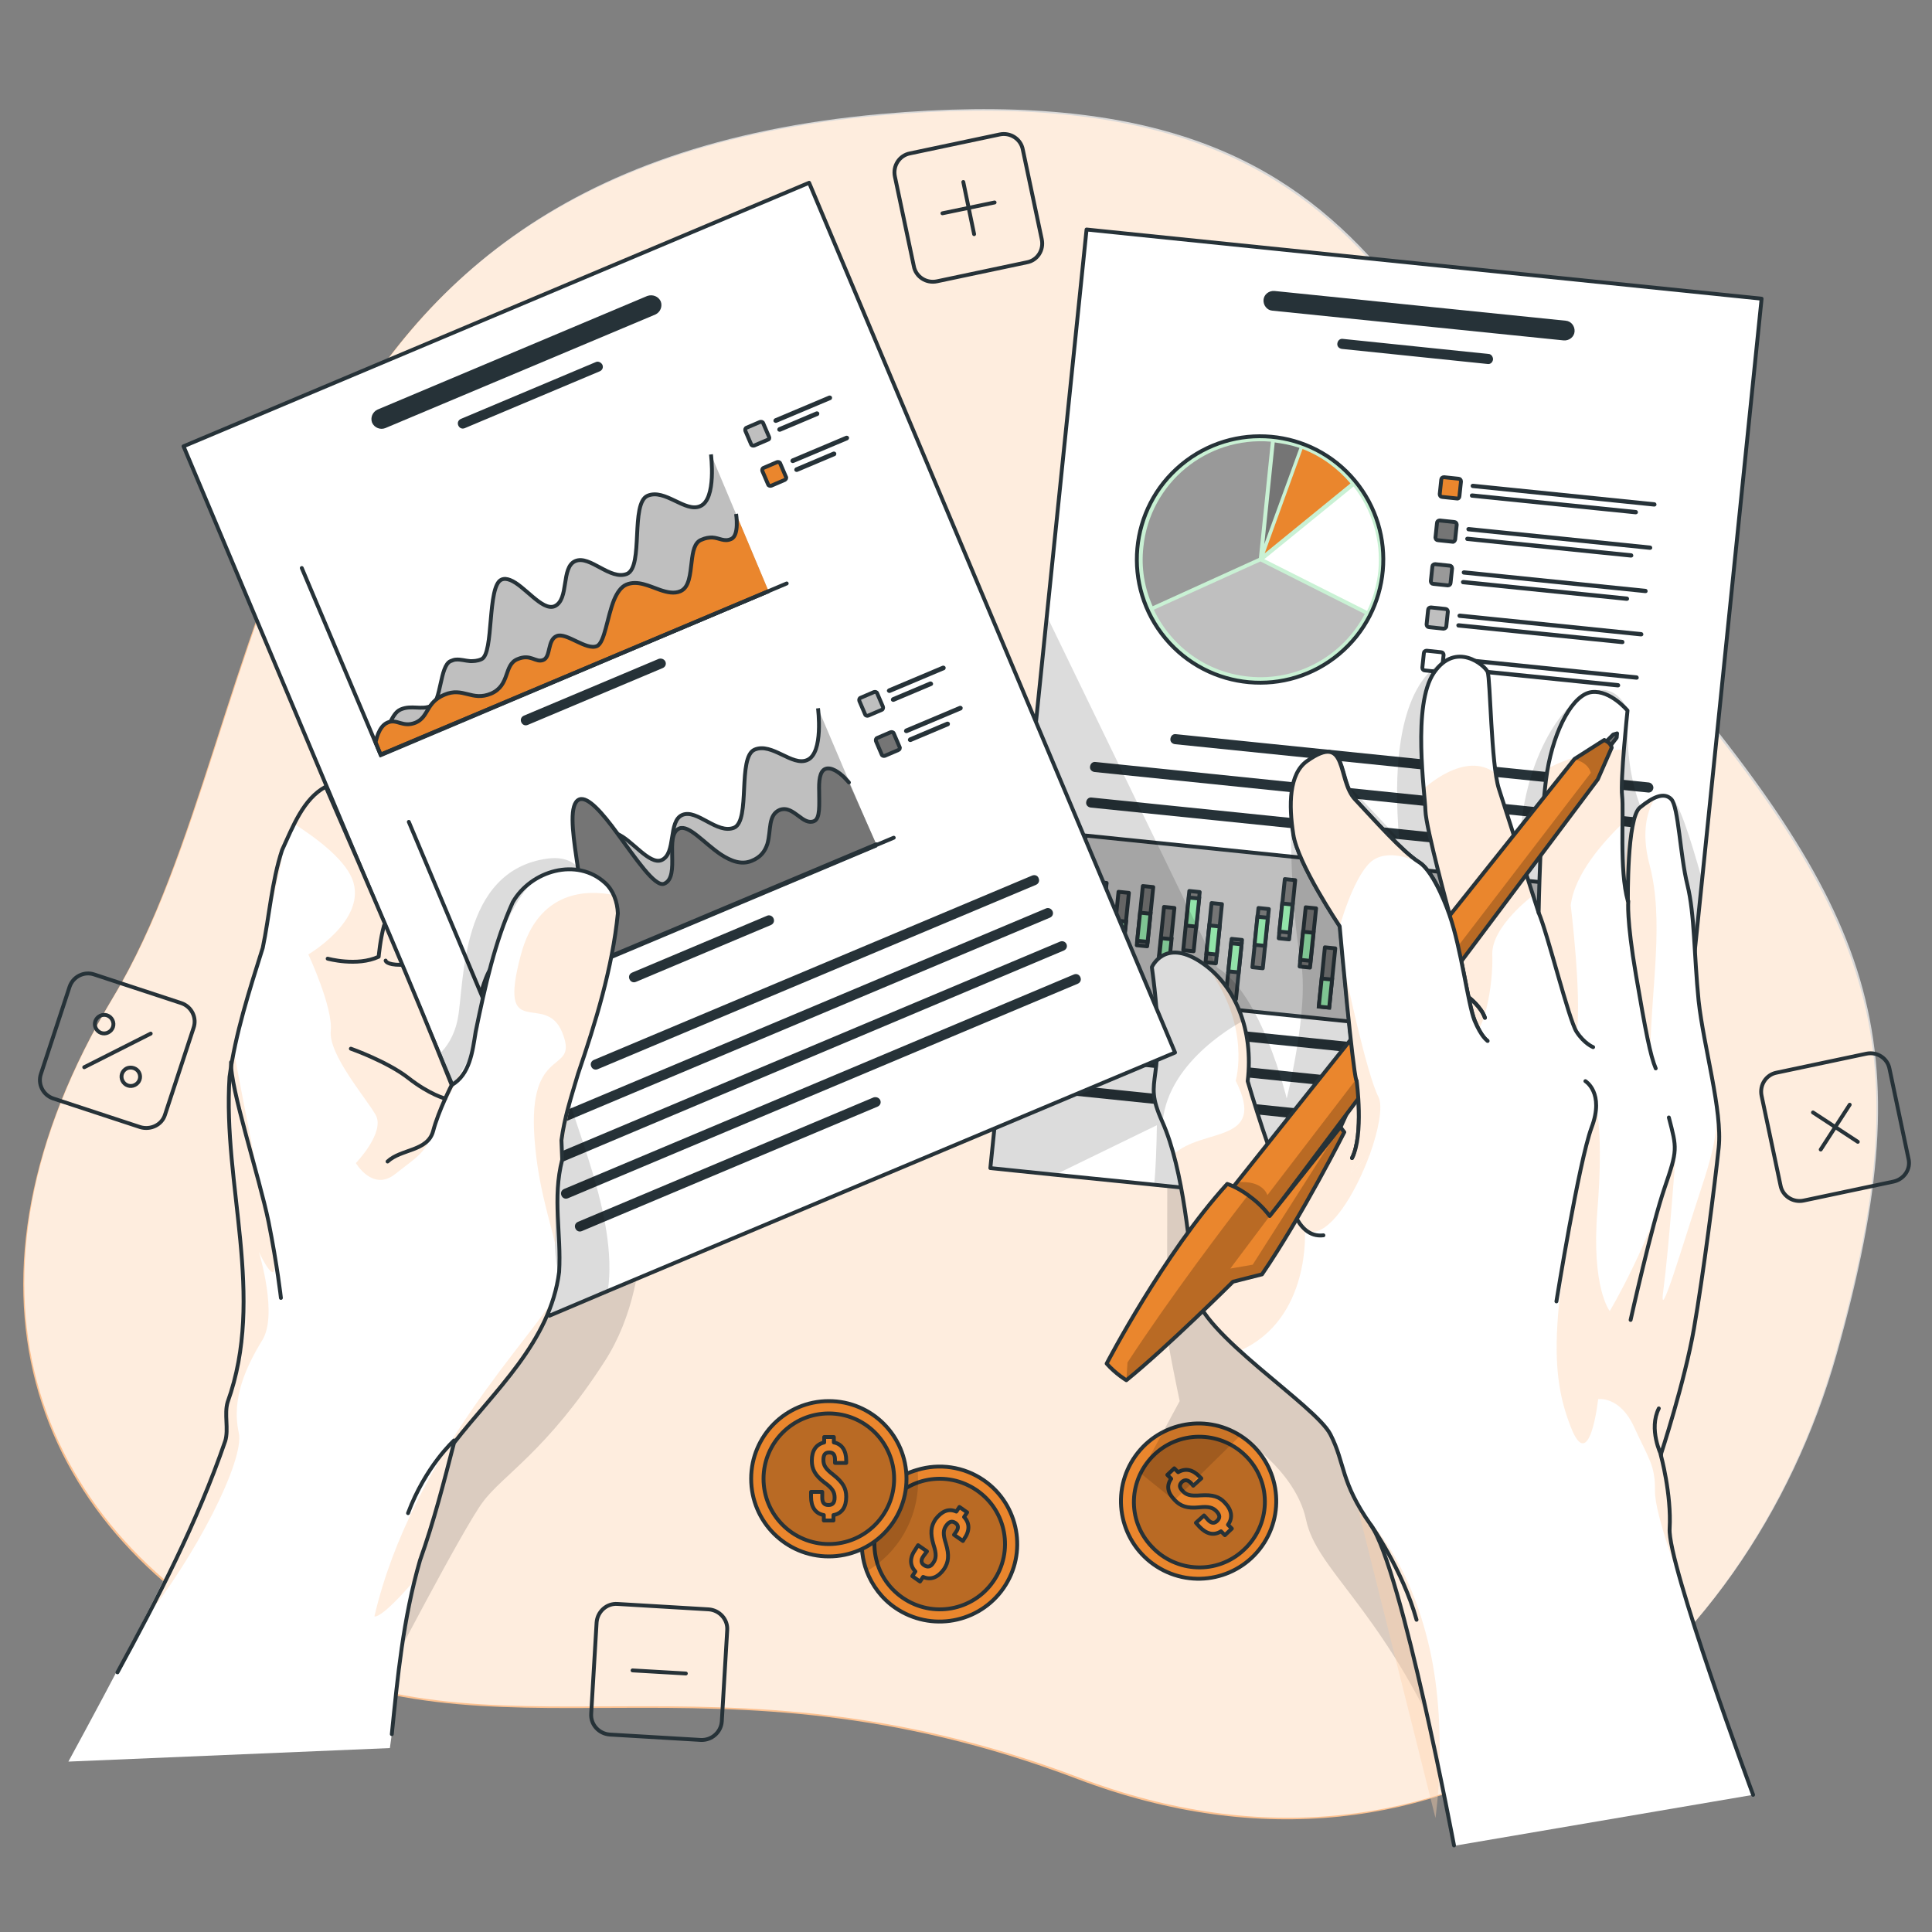
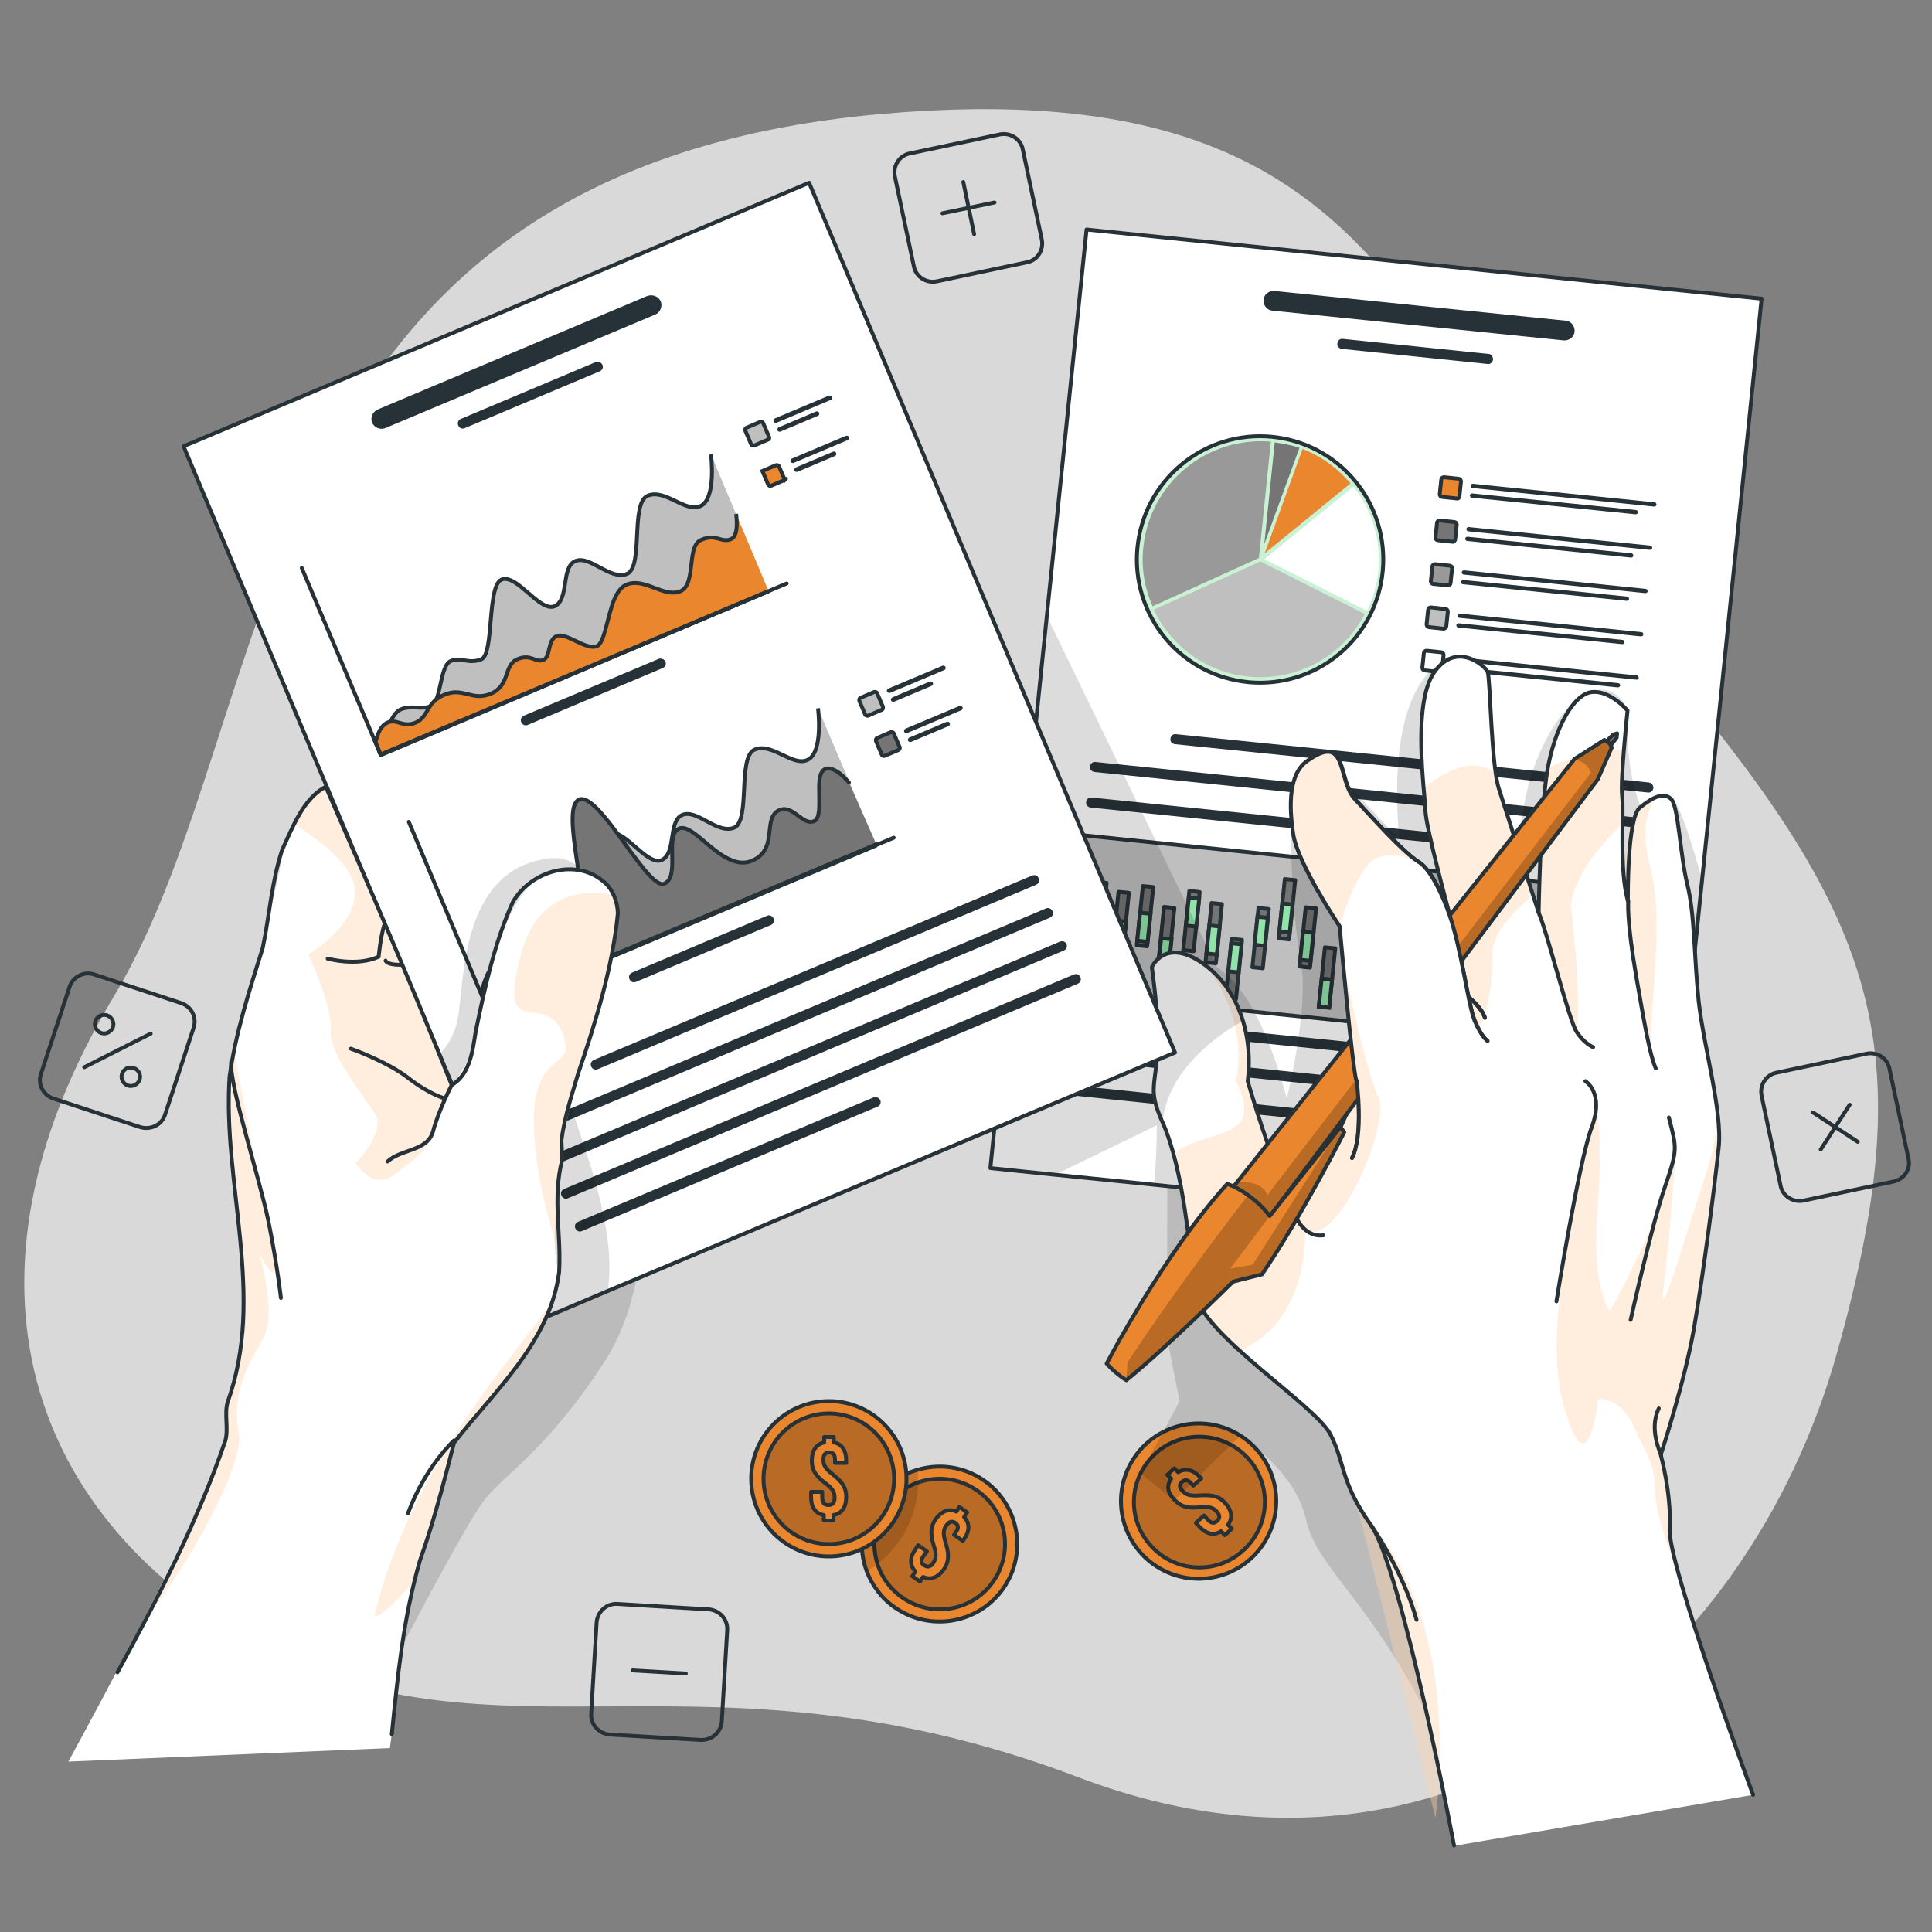
<svg xmlns="http://www.w3.org/2000/svg" xmlns:xlink="http://www.w3.org/1999/xlink" version="1.1" x="0px" y="0px" viewBox="0 0 500 500" style="enable-background:new 0 0 500 500;" xml:space="preserve">
  <rect x="0" y="0" width="500" height="500" fill="#808080" stroke="none" />
  <style type="text/css">
	.st0{fill:#FCC190;}
	.st1{opacity:0.7;fill:#FFFFFF;}
	.st2{fill:none;stroke:#263238;stroke-linecap:round;stroke-linejoin:round;stroke-miterlimit:10;}
	.st3{opacity:0.3;clip-path:url(#XMLID_3_);fill-opacity:0.7;}
	.st4{clip-path:url(#XMLID_3_);fill:none;stroke:#263238;stroke-linecap:round;stroke-linejoin:round;stroke-miterlimit:10;}
	.st5{clip-path:url(#XMLID_3_);}
	.st6{fill:#EA862D;stroke:#263238;stroke-linecap:round;stroke-linejoin:round;stroke-miterlimit:10;}
	.st7{opacity:0.2;clip-path:url(#XMLID_3_);fill-opacity:0.7;}
	.st8{opacity:0.3;fill-opacity:0.7;}
	.st9{opacity:0.2;fill-opacity:0.7;}
	.st10{clip-path:url(#XMLID_4_);fill:#263238;}
	.st11{clip-path:url(#XMLID_4_);}
	.st12{fill:#263238;}
	.st13{clip-path:url(#XMLID_4_);fill:#BFBFBF;stroke:#263238;stroke-miterlimit:10;}
	.st14{opacity:0.5;clip-path:url(#XMLID_5_);fill:#FFFFFF;}
	.st15{fill:#FFFFFF;}
	.st16{fill:#EA862D;}
	.st17{fill:#757575;}
	.st18{fill:#999999;}
	.st19{fill:#BFBFBF;}
	.st20{fill:#EA862D;stroke:#263238;stroke-miterlimit:10;}
	.st21{fill:#757575;stroke:#263238;stroke-linecap:round;stroke-linejoin:round;stroke-miterlimit:10;}
	.st22{fill:#999999;stroke:#263238;stroke-linecap:round;stroke-linejoin:round;stroke-miterlimit:10;}
	.st23{fill:#BFBFBF;stroke:#263238;stroke-miterlimit:10;}
	.st24{fill:#FFFFFF;stroke:#263238;stroke-linecap:round;stroke-linejoin:round;stroke-miterlimit:10;}
	.st25{fill:#92E3A9;stroke:#263238;stroke-miterlimit:10;}
	.st26{opacity:0.2;clip-path:url(#XMLID_4_);fill-opacity:0.7;}
	.st27{opacity:0.4;fill:#FFD3AE;}
	.st28{opacity:0.4;fill:#92E3A9;}
	.st29{opacity:0.3;clip-path:url(#XMLID_6_);fill-opacity:0.7;}
	.st30{opacity:0.3;clip-path:url(#XMLID_11_);fill-opacity:0.7;}
	.st31{clip-path:url(#XMLID_12_);fill:#263238;}
	.st32{clip-path:url(#XMLID_12_);}
	.st33{opacity:0.2;clip-path:url(#XMLID_12_);fill-opacity:0.7;}
</style>
  <g id="Background_Simple">
    <g>
-       <path class="st0" d="M227.6,29.9c135.3-12,135.5,64.3,196.4,135.4c60.9,71.1,74,103.3,51,185.3c-23,82-100.4,146.2-196.2,109.8    s-150.7-1.4-211.1-33.8C7.4,394.3-15,331.8,29.2,258.2S60.8,44.8,227.6,29.9z" />
      <path class="st1" d="M228,29.5c135.3-12,135.5,64.3,196.4,135.4c60.9,71.1,74,103.3,51,185.3c-23,82-100.4,146.2-196.2,109.8    s-150.7-1.4-211.1-33.8c-60.4-32.3-82.9-94.8-38.6-168.4S61.2,44.4,228,29.5z" />
    </g>
  </g>
  <g id="Doodles">
    <g>
      <g>
        <path class="st2" d="M265.7,67.9l-23.2,4.9c-2.8,0.6-5.5-1.2-6-3.9l-4.9-23.2c-0.6-2.8,1.2-5.5,3.9-6l23.2-4.9     c2.8-0.6,5.5,1.2,6,3.9l4.9,23.2C270.2,64.7,268.5,67.4,265.7,67.9z" />
        <line class="st2" x1="249.3" y1="47.1" x2="252.1" y2="60.6" />
        <line class="st2" x1="257.4" y1="52.4" x2="243.9" y2="55.2" />
      </g>
      <g>
        <path class="st2" d="M490,305.8l-23.2,4.9c-2.8,0.6-5.5-1.2-6-3.9l-4.9-23.2c-0.6-2.8,1.2-5.5,3.9-6l23.2-4.9     c2.8-0.6,5.5,1.2,6,3.9l4.9,23.2C494.6,302.5,492.8,305.2,490,305.8z" />
        <line class="st2" x1="478.7" y1="285.9" x2="471.2" y2="297.5" />
        <line class="st2" x1="480.8" y1="295.5" x2="469.2" y2="287.9" />
      </g>
      <g>
        <path class="st2" d="M181.4,450.3l-23.6-1.4c-2.8-0.2-5-2.6-4.8-5.4l1.4-23.6c0.2-2.8,2.6-5,5.4-4.8l23.6,1.4     c2.8,0.2,5,2.6,4.8,5.4l-1.4,23.6C186.6,448.3,184.2,450.4,181.4,450.3z" />
        <line class="st2" x1="177.5" y1="433.1" x2="163.7" y2="432.3" />
      </g>
      <g>
        <path class="st2" d="M36.3,291.7l-22.5-7.4c-2.7-0.9-4.1-3.8-3.2-6.4l7.4-22.5c0.9-2.7,3.8-4.1,6.4-3.2l22.5,7.4     c2.7,0.9,4.1,3.8,3.2,6.4l-7.4,22.5C41.9,291.1,39,292.5,36.3,291.7z" />
        <line class="st2" x1="39" y1="267.5" x2="21.8" y2="276.2" />
        <g>
          <path class="st2" d="M29.1,264c0.6,1.2,0.1,2.6-1.1,3.2c-1.2,0.6-2.6,0.1-3.2-1.1c-0.6-1.2-0.1-2.6,1.1-3.2      C27.1,262.3,28.5,262.8,29.1,264z" />
          <path class="st2" d="M36,277.6c0.6,1.2,0.1,2.6-1.1,3.2c-1.2,0.6-2.6,0.1-3.2-1.1c-0.6-1.2-0.1-2.6,1.1-3.2      C33.9,276,35.4,276.4,36,277.6z" />
        </g>
      </g>
    </g>
  </g>
  <g id="Coins">
    <g>
      <defs>
        <path id="XMLID_1_" d="M259.7,411c-6.3,9.1-18.8,11.4-28,5.1c-3.5-2.4-6-5.8-7.4-9.5c-2.2-5.9-1.6-12.8,2.3-18.4     c2.7-3.9,6.5-6.6,10.8-7.8c5.6-1.7,12-0.9,17.2,2.7C263.7,389.4,266,401.9,259.7,411z" />
      </defs>
      <use xlink:href="#XMLID_1_" style="overflow:visible;fill:#EA862D;" />
      <clipPath id="XMLID_3_">
        <use xlink:href="#XMLID_1_" style="overflow:visible;" />
      </clipPath>
      <path class="st3" d="M257.1,409.2c-5.3,7.7-15.8,9.6-23.5,4.3c-7.7-5.3-9.6-15.8-4.3-23.5c5.3-7.7,15.8-9.6,23.5-4.3    C260.5,391,262.4,401.5,257.1,409.2z" />
      <path class="st4" d="M257.1,409.2c-5.3,7.7-15.8,9.6-23.5,4.3c-7.7-5.3-9.6-15.8-4.3-23.5c5.3-7.7,15.8-9.6,23.5-4.3    C260.5,391,262.4,401.5,257.1,409.2z" />
      <g class="st5">
        <path class="st6" d="M247.5,391.2l0.8-1.2l2,1.4l-0.8,1.2c1.5,1.6,1.5,3.6,0,5.7l-0.3,0.5l-2.3-1.6l0.5-0.7     c0.8-1.1,0.6-1.9-0.2-2.4c-0.8-0.5-1.5-0.4-2.3,0.7c-0.8,1.1-0.9,2.2-0.1,4.7c0.9,3,0.7,4.8-0.5,6.6c-1.5,2.1-3.4,2.9-5.4,2     l-0.8,1.2l-2-1.4l0.8-1.2c-1.5-1.6-1.5-3.6,0-5.7l0.7-1.1l2.3,1.6l-0.9,1.2c-0.8,1.1-0.6,1.9,0.2,2.4c0.8,0.5,1.6,0.5,2.3-0.6     c0.8-1.1,0.9-2.3,0.1-4.7c-0.9-3-0.7-4.8,0.5-6.6C243.7,391.1,245.5,390.3,247.5,391.2z" />
      </g>
      <path class="st7" d="M237.6,383.3c0,9.9-5.3,18.6-13.2,23.3c-2.2-5.9-1.6-12.8,2.3-18.4c2.7-3.9,6.5-6.6,10.8-7.8    C237.5,381.3,237.6,382.3,237.6,383.3z" />
      <use xlink:href="#XMLID_1_" style="overflow:visible;fill:none;stroke:#263238;stroke-linecap:round;stroke-linejoin:round;stroke-miterlimit:10;" />
    </g>
    <g>
      <circle class="st6" cx="214.5" cy="382.7" r="20.1" />
      <circle class="st8" cx="214.5" cy="382.7" r="16.9" />
      <circle class="st2" cx="214.5" cy="382.7" r="16.9" />
      <g>
        <path class="st6" d="M213.3,373.3v-1.4h2.5v1.4c2.1,0.4,3.2,2.1,3.2,4.7v0.6h-2.9v-0.8c0-1.4-0.5-1.9-1.5-1.9     c-1,0-1.5,0.5-1.5,1.9c0,1.4,0.5,2.3,2.6,3.9c2.5,2,3.3,3.5,3.3,5.7c0,2.6-1.1,4.3-3.3,4.7v1.4h-2.5v-1.4     c-2.2-0.4-3.3-2.1-3.3-4.7v-1.3h2.9v1.5c0,1.4,0.6,1.9,1.6,1.9c1,0,1.6-0.5,1.6-1.9c0-1.4-0.5-2.4-2.6-3.9     c-2.5-1.9-3.3-3.5-3.3-5.7C210.1,375.4,211.2,373.8,213.3,373.3z" />
      </g>
    </g>
    <g>
      <ellipse transform="matrix(0.539 -0.842 0.842 0.539 -184.394 440.332)" class="st6" cx="310.4" cy="388.7" rx="20.1" ry="20.1" />
      <path class="st8" d="M322.8,377.2c6.4,6.8,6,17.5-0.9,23.9c-6.8,6.4-17.5,6-23.9-0.9c-6.4-6.8-6-17.5,0.9-23.9    C305.7,370,316.4,370.4,322.8,377.2z" />
      <path class="st2" d="M322.8,377.2c6.4,6.8,6,17.5-0.9,23.9c-6.8,6.4-17.5,6-23.9-0.9c-6.4-6.8-6-17.5,0.9-23.9    C305.7,370,316.4,370.4,322.8,377.2z" />
      <g>
        <path class="st6" d="M303.1,382.7l-1-1l1.8-1.7l1,1c1.9-1.1,3.8-0.7,5.6,1.2l0.4,0.4l-2.1,1.9l-0.5-0.6c-0.9-1-1.7-1-2.4-0.4     c-0.7,0.7-0.8,1.4,0.2,2.4c0.9,1,2,1.3,4.6,1.1c3.2-0.2,4.8,0.3,6.3,1.9c1.8,1.9,2.1,3.9,0.8,5.7l1,1l-1.8,1.7l-1-1     c-1.9,1.2-3.8,0.7-5.6-1.2l-0.9-1l2.1-1.9l1,1.1c0.9,1,1.7,1,2.4,0.3c0.7-0.7,0.8-1.4-0.1-2.4c-0.9-1-2-1.4-4.6-1.1     c-3.1,0.3-4.8-0.3-6.3-1.9C302.2,386.4,301.8,384.5,303.1,382.7z" />
      </g>
    </g>
  </g>
  <g id="Right_hand">
    <g>
      <path class="st9" d="M302.1,301.4c0,0-0.1,41.7,0,44.1c0.1,2.4,3.2,17.1,3.2,17.1l-10.1,18.7l8.7,7l17-16.7    c0,0,14.4,8.9,17.1,21.7s18.4,22.1,34.7,57.4c16.3,35.3,34.9-79.1,34.9-79.1l-50.3-63.3L302.1,301.4z" />
      <g>
        <defs>
          <polygon id="XMLID_9_" points="455.9,77.3 440.5,227.7 431,320.2 298.6,306.6 272.8,304 256.3,302.3 270.9,159.6 281.2,59.4           " />
        </defs>
        <use xlink:href="#XMLID_9_" style="overflow:visible;fill:#FFFFFF;" />
        <clipPath id="XMLID_4_">
          <use xlink:href="#XMLID_9_" style="overflow:visible;" />
        </clipPath>
        <path class="st10" d="M405.2,83l-75.4-7.7c-1.4-0.1-2.7,0.9-2.8,2.3c-0.1,1.4,0.9,2.7,2.3,2.8l75.4,7.7c1.4,0.1,2.7-0.9,2.8-2.3     C407.6,84.4,406.6,83.1,405.2,83z" />
        <path class="st10" d="M385.2,91.6l-37.7-3.9c-0.7-0.1-1.3,0.4-1.4,1.2c-0.1,0.7,0.4,1.3,1.2,1.4l37.7,3.9     c0.7,0.1,1.3-0.4,1.4-1.2C386.4,92.3,385.9,91.6,385.2,91.6z" />
        <g class="st11">
          <path class="st12" d="M426.7,202.5L304.3,190c-0.7-0.1-1.3,0.4-1.4,1.2c-0.1,0.7,0.4,1.3,1.2,1.4l122.4,12.5      c0.7,0.1,1.3-0.4,1.4-1.2C427.9,203.2,427.4,202.6,426.7,202.5z" />
          <path class="st12" d="M425.8,211.8l-142.3-14.6c-0.7-0.1-1.3,0.4-1.4,1.2c-0.1,0.7,0.4,1.3,1.2,1.4l142.3,14.6      c0.7,0.1,1.3-0.4,1.4-1.2C427,212.5,426.5,211.8,425.8,211.8z" />
          <path class="st12" d="M385,216.9l-102.5-10.5c-0.7-0.1-1.3,0.4-1.4,1.2c-0.1,0.7,0.4,1.3,1.2,1.4l102.5,10.5      c0.7,0.1,1.3-0.4,1.4-1.2C386.2,217.6,385.7,217,385,216.9z" />
        </g>
        <rect x="330.1" y="171.9" transform="matrix(0.102 -0.995 0.995 0.102 72.086 567.852)" class="st13" width="40.9" height="144.2" />
        <g class="st11">
          <g>
            <g>
              <defs>
                <ellipse id="XMLID_10_" transform="matrix(0.768 -0.64 0.64 0.768 -17.088 242.356)" cx="326.2" cy="144.8" rx="31.9" ry="31.9" />
              </defs>
              <use xlink:href="#XMLID_10_" style="overflow:visible;fill:#92E3A9;" />
              <clipPath id="XMLID_5_">
                <use xlink:href="#XMLID_10_" style="overflow:visible;" />
              </clipPath>
              <ellipse transform="matrix(0.768 -0.64 0.64 0.768 -17.088 242.356)" class="st14" cx="326.2" cy="144.8" rx="31.9" ry="31.9" />
              <use xlink:href="#XMLID_10_" style="overflow:visible;fill:none;stroke:#263238;stroke-miterlimit:10;" />
            </g>
            <g>
              <path class="st15" d="M327.2,144.7l26.6,13.4c1.5-3.1,2.5-6.5,2.9-10.2c0.8-8.2-1.7-16-6.4-22L327.2,144.7z" />
              <path class="st16" d="M327.3,143.2l22.2-18.1c-3.3-3.9-7.5-7-12.4-8.9l-4,11L327.3,143.2z" />
              <path class="st17" d="M329.9,114.5l-2.7,26.3l9.1-24.9C334.2,115.2,332.1,114.8,329.9,114.5z" />
              <path class="st18" d="M325.8,144.4l3.1-30.1c-16.6-1.4-31.3,10.7-33,27.3c-0.6,5.4,0.3,10.6,2.4,15.3L325.8,144.4z" />
              <path class="st19" d="M323.1,175.1c12.8,1.3,24.5-5.5,30.1-16.2l-27-13.6l-27.6,12.5C303.1,167.2,312.1,174,323.1,175.1z" />
            </g>
          </g>
          <g>
            <g>
              <path class="st20" d="M377,129l-3.8-0.4c-0.3,0-0.6-0.3-0.6-0.7l0.4-3.8c0-0.3,0.3-0.6,0.7-0.6l3.8,0.4c0.3,0,0.6,0.3,0.6,0.7        l-0.4,3.8C377.7,128.8,377.4,129.1,377,129z" />
              <g>
                <g>
                  <path class="st12" d="M428.1,131.1l-47-4.8c-0.3,0-0.5-0.3-0.5-0.6c0-0.3,0.3-0.5,0.6-0.5l47,4.8c0.3,0,0.5,0.3,0.5,0.6          C428.7,130.9,428.4,131.1,428.1,131.1z" />
                </g>
                <g>
                  <path class="st12" d="M423.3,133.1l-42.4-4.3c-0.3,0-0.5-0.3-0.5-0.6c0-0.3,0.3-0.5,0.6-0.5l42.4,4.3c0.3,0,0.5,0.3,0.5,0.6          C423.9,132.9,423.6,133.1,423.3,133.1z" />
                </g>
              </g>
            </g>
            <g>
              <path class="st21" d="M375.9,140.2l-3.8-0.4c-0.3,0-0.6-0.3-0.6-0.7l0.4-3.8c0-0.3,0.3-0.6,0.7-0.6l3.8,0.4        c0.3,0,0.6,0.3,0.6,0.7l-0.4,3.8C376.5,140,376.2,140.3,375.9,140.2z" />
              <g>
                <g>
                  <path class="st12" d="M427,142.3l-47-4.8c-0.3,0-0.5-0.3-0.5-0.6c0-0.3,0.3-0.5,0.6-0.5l47,4.8c0.3,0,0.5,0.3,0.5,0.6          C427.6,142.1,427.3,142.3,427,142.3z" />
                </g>
                <g>
                  <path class="st12" d="M422.1,144.3l-42.4-4.3c-0.3,0-0.5-0.3-0.5-0.6c0-0.3,0.3-0.5,0.6-0.5l42.4,4.3c0.3,0,0.5,0.3,0.5,0.6          C422.7,144.1,422.4,144.3,422.1,144.3z" />
                </g>
              </g>
            </g>
            <g>
              <path class="st22" d="M374.7,151.5l-3.8-0.4c-0.3,0-0.6-0.3-0.6-0.7l0.4-3.8c0-0.3,0.3-0.6,0.7-0.6l3.8,0.4        c0.3,0,0.6,0.3,0.6,0.7l-0.4,3.8C375.4,151.2,375.1,151.5,374.7,151.5z" />
              <g>
                <g>
                  <path class="st12" d="M425.8,153.5l-47-4.8c-0.3,0-0.5-0.3-0.5-0.6c0-0.3,0.3-0.5,0.6-0.5l47,4.8c0.3,0,0.5,0.3,0.5,0.6          C426.4,153.3,426.2,153.5,425.8,153.5z" />
                </g>
                <g>
                  <path class="st12" d="M421,155.5l-42.4-4.3c-0.3,0-0.5-0.3-0.5-0.6c0-0.3,0.3-0.5,0.6-0.5l42.4,4.3c0.3,0,0.5,0.3,0.5,0.6          C421.6,155.3,421.3,155.5,421,155.5z" />
                </g>
              </g>
            </g>
            <g>
              <path class="st23" d="M373.6,162.7l-3.8-0.4c-0.3,0-0.6-0.3-0.6-0.7l0.4-3.8c0-0.3,0.3-0.6,0.7-0.6l3.8,0.4        c0.3,0,0.6,0.3,0.6,0.7l-0.4,3.8C374.3,162.4,373.9,162.7,373.6,162.7z" />
              <g>
                <g>
                  <path class="st12" d="M424.7,164.7l-47-4.8c-0.3,0-0.5-0.3-0.5-0.6c0-0.3,0.3-0.5,0.6-0.5l47,4.8c0.3,0,0.5,0.3,0.5,0.6          C425.3,164.5,425,164.7,424.7,164.7z" />
                </g>
                <g>
                  <path class="st12" d="M419.8,166.7l-42.4-4.3c-0.3,0-0.5-0.3-0.5-0.6c0-0.3,0.3-0.5,0.6-0.5l42.4,4.3c0.3,0,0.5,0.3,0.5,0.6          C420.4,166.5,420.2,166.7,419.8,166.7z" />
                </g>
              </g>
            </g>
            <g>
              <path class="st24" d="M372.5,173.9l-3.8-0.4c-0.3,0-0.6-0.3-0.6-0.7l0.4-3.8c0-0.3,0.3-0.6,0.7-0.6l3.8,0.4        c0.3,0,0.6,0.3,0.6,0.7l-0.4,3.8C373.1,173.6,372.8,173.9,372.5,173.9z" />
              <g>
                <g>
                  <path class="st12" d="M423.5,175.9l-47-4.8c-0.3,0-0.5-0.3-0.5-0.6c0-0.3,0.3-0.5,0.6-0.5l47,4.8c0.3,0,0.5,0.3,0.5,0.6          C424.1,175.7,423.9,175.9,423.5,175.9z" />
                </g>
                <g>
                  <path class="st12" d="M418.7,177.9l-42.4-4.3c-0.3,0-0.5-0.3-0.5-0.6c0-0.3,0.3-0.5,0.6-0.5l42.4,4.3c0.3,0,0.5,0.3,0.5,0.6          C419.3,177.7,419,177.9,418.7,177.9z" />
                </g>
              </g>
            </g>
          </g>
        </g>
        <g class="st11">
          <g>
            <rect x="403.4" y="242.7" transform="matrix(-0.995 -0.102 0.102 -0.995 781.918 540.812)" class="st21" width="2.7" height="15.4" />
            <rect x="403.3" y="248.5" transform="matrix(-0.995 -0.102 0.102 -0.995 781.394 544.263)" class="st25" width="2.7" height="7.3" />
          </g>
          <g>
            <rect x="409.9" y="239.5" transform="matrix(-0.995 -0.102 0.102 -0.995 795.091 534.969)" class="st21" width="2.7" height="15.4" />
            <rect x="407.6" y="245.8" transform="matrix(0.102 -0.995 0.995 0.102 123.383 631.05)" class="st25" width="7.3" height="2.7" />
          </g>
          <g>
            <rect x="415.6" y="243" transform="matrix(-0.995 -0.102 0.102 -0.995 806.166 542.652)" class="st21" width="2.7" height="15.4" />
-             <rect x="415.8" y="245.4" transform="matrix(-0.995 -0.102 0.102 -0.995 806.682 539.26)" class="st25" width="2.7" height="7.3" />
          </g>
          <g>
            <rect x="397.7" y="239.1" transform="matrix(-0.995 -0.102 0.102 -0.995 770.869 532.953)" class="st21" width="2.7" height="15.4" />
            <rect x="397.5" y="244.9" transform="matrix(-0.995 -0.102 0.102 -0.995 770.346 536.405)" class="st25" width="2.7" height="7.3" />
          </g>
          <g>
            <rect x="391.2" y="243" transform="matrix(-0.995 -0.102 0.102 -0.995 757.515 540.087)" class="st21" width="2.7" height="15.4" />
            <rect x="391" y="249.4" transform="matrix(-0.995 -0.102 0.102 -0.995 756.793 544.713)" class="st25" width="2.7" height="7.3" />
          </g>
          <g>
            <rect x="385.6" y="238.4" transform="matrix(-0.995 -0.102 0.102 -0.995 746.753 530.384)" class="st21" width="2.7" height="15.4" />
            <rect x="385.2" y="246" transform="matrix(-0.995 -0.102 0.102 -0.995 745.675 537.302)" class="st25" width="2.7" height="7.3" />
          </g>
          <g>
            <rect x="378.7" y="245.8" transform="matrix(-0.995 -0.102 0.102 -0.995 732.308 544.453)" class="st21" width="2.7" height="15.4" />
            <rect x="378.4" y="253.4" transform="matrix(-0.995 -0.102 0.102 -0.995 731.244 551.355)" class="st25" width="2.7" height="7.3" />
          </g>
          <g>
            <rect x="373.7" y="235.5" transform="matrix(-0.995 -0.102 0.102 -0.995 723.301 523.436)" class="st21" width="2.7" height="15.4" />
            <rect x="373.5" y="241.4" transform="matrix(-0.995 -0.102 0.102 -0.995 722.767 526.901)" class="st25" width="2.7" height="7.3" />
          </g>
          <g>
            <rect x="367.7" y="234" transform="matrix(-0.995 -0.102 0.102 -0.995 711.588 519.825)" class="st21" width="2.7" height="15.4" />
            <rect x="367.9" y="236.4" transform="matrix(-0.995 -0.102 0.102 -0.995 712.125 516.405)" class="st25" width="2.7" height="7.3" />
          </g>
          <g>
            <rect x="360.7" y="243" transform="matrix(-0.995 -0.102 0.102 -0.995 696.676 537.051)" class="st21" width="2.7" height="15.4" />
            <rect x="360.9" y="244.8" transform="matrix(-0.995 -0.102 0.102 -0.995 697.378 532.501)" class="st25" width="2.7" height="7.3" />
          </g>
          <g>
            <rect x="355.4" y="235.7" transform="matrix(-0.995 -0.102 0.102 -0.995 686.764 521.834)" class="st21" width="2.7" height="15.4" />
            <rect x="355.2" y="240.9" transform="matrix(-0.995 -0.102 0.102 -0.995 686.404 524.157)" class="st25" width="2.7" height="7.3" />
          </g>
          <g>
            <rect x="348.9" y="239" transform="matrix(-0.995 -0.102 0.102 -0.995 673.55 527.935)" class="st21" width="2.7" height="15.4" />
            <rect x="348.7" y="244.9" transform="matrix(-0.995 -0.102 0.102 -0.995 673.026 531.389)" class="st25" width="2.7" height="7.3" />
          </g>
          <g>
            <rect x="342.2" y="245.3" transform="matrix(-0.995 -0.102 0.102 -0.995 659.466 539.741)" class="st21" width="2.7" height="15.4" />
            <rect x="341.8" y="253.4" transform="matrix(-0.995 -0.102 0.102 -0.995 658.235 547.778)" class="st25" width="2.7" height="7.3" />
          </g>
          <g>
            <rect x="337.1" y="235" transform="matrix(-0.995 -0.102 0.102 -0.995 650.476 518.616)" class="st21" width="2.7" height="15.4" />
            <rect x="336.9" y="241.4" transform="matrix(-0.995 -0.102 0.102 -0.995 649.762 523.23)" class="st25" width="2.7" height="7.3" />
          </g>
          <g>
            <rect x="331.8" y="227.6" transform="matrix(-0.995 -0.102 0.102 -0.995 640.552 503.413)" class="st21" width="2.7" height="15.4" />
            <rect x="331.6" y="234" transform="matrix(-0.995 -0.102 0.102 -0.995 639.85 508.015)" class="st25" width="2.7" height="7.3" />
          </g>
          <g>
            <rect x="324.9" y="235.1" transform="matrix(-0.995 -0.102 0.102 -0.995 626.1 517.651)" class="st21" width="2.7" height="15.4" />
            <rect x="325.1" y="237.5" transform="matrix(-0.995 -0.102 0.102 -0.995 626.616 514.256)" class="st25" width="2.7" height="7.3" />
          </g>
          <g>
            <rect x="318" y="243.2" transform="matrix(-0.995 -0.102 0.102 -0.995 611.47 532.995)" class="st21" width="2.7" height="15.4" />
            <rect x="318.3" y="244.4" transform="matrix(-0.995 -0.102 0.102 -0.995 612.349 527.298)" class="st25" width="2.7" height="7.3" />
          </g>
          <g>
            <rect x="312.9" y="233.9" transform="matrix(-0.995 -0.102 0.102 -0.995 602.148 513.954)" class="st21" width="2.7" height="15.4" />
            <rect x="312.7" y="239.7" transform="matrix(-0.995 -0.102 0.102 -0.995 601.601 517.432)" class="st25" width="2.7" height="7.3" />
          </g>
          <g>
            <rect x="307.1" y="230.7" transform="matrix(-0.995 -0.102 0.102 -0.995 590.943 507.055)" class="st21" width="2.7" height="15.4" />
            <rect x="307.3" y="232.5" transform="matrix(-0.995 -0.102 0.102 -0.995 591.655 502.493)" class="st25" width="2.7" height="7.3" />
          </g>
          <g>
            <rect x="300.6" y="234.9" transform="matrix(-0.995 -0.102 0.102 -0.995 577.5 514.694)" class="st21" width="2.7" height="15.4" />
            <rect x="300.1" y="243" transform="matrix(-0.995 -0.102 0.102 -0.995 576.27 522.731)" class="st25" width="2.7" height="7.3" />
          </g>
          <g>
            <rect x="295" y="229.5" transform="matrix(-0.995 -0.102 0.102 -0.995 567.001 503.346)" class="st21" width="2.7" height="15.4" />
            <rect x="294.7" y="236.5" transform="matrix(-0.995 -0.102 0.102 -0.995 566.101 509.115)" class="st25" width="2.7" height="7.3" />
          </g>
          <g>
            <rect x="288.8" y="230.9" transform="matrix(-0.995 -0.102 0.102 -0.995 554.39 505.601)" class="st21" width="2.7" height="15.4" />
            <rect x="288.4" y="238.5" transform="matrix(-0.995 -0.102 0.102 -0.995 553.325 512.503)" class="st25" width="2.7" height="7.3" />
          </g>
          <g>
            <rect x="282.9" y="228.3" transform="matrix(-0.995 -0.102 0.102 -0.995 543.018 499.844)" class="st21" width="2.7" height="15.4" />
            <rect x="283.3" y="229" transform="matrix(-0.995 -0.102 0.102 -0.995 544.074 493.002)" class="st25" width="2.7" height="7.3" />
          </g>
        </g>
        <g class="st11">
          <path class="st12" d="M419.1,276.8l-122.4-12.5c-0.7-0.1-1.3,0.4-1.4,1.2c-0.1,0.7,0.4,1.3,1.2,1.4l122.4,12.5      c0.7,0.1,1.3-0.4,1.4-1.2C420.3,277.5,419.8,276.8,419.1,276.8z" />
          <path class="st12" d="M418.2,286l-142.3-14.6c-0.7-0.1-1.3,0.4-1.4,1.2c-0.1,0.7,0.4,1.3,1.2,1.4l142.3,14.6      c0.7,0.1,1.3-0.4,1.4-1.2C419.4,286.7,418.9,286.1,418.2,286z" />
          <path class="st12" d="M357.4,289.1l-82.5-8.5c-0.7-0.1-1.3,0.4-1.4,1.2c-0.1,0.7,0.4,1.3,1.2,1.4l82.5,8.5      c0.7,0.1,1.3-0.4,1.4-1.2C358.7,289.8,358.1,289.1,357.4,289.1z" />
        </g>
        <path class="st26" d="M432.6,206.8c-4.2-0.3-5.7,6.4-5.7,6.4s-6.7-8.7-5.6-29.3c0,0-3.3-9.1-12-3.6c-8.7,5.5-17.8,24.9-15.6,46.1     l-17-56.4c-5.9,1.2-17.8,9.1-14.6,47.2l-18.5-19.6c0,0-5-1.6-7.9,2.8c-2.8,4.4-1.5,36.2,0.9,48.1c2.4,11.9-3.6,35.8-3.6,35.8     s-6.4-27-18-33.9l-44-90.8l-14.6,142.8l16.5,1.7l26.5-12.9c-0.1,6-0.3,11.4-0.7,15.5L431,320.2l9.5-92.5     C437.3,216.2,434.2,206.9,432.6,206.8z" />
        <use xlink:href="#XMLID_9_" style="overflow:visible;fill:none;stroke:#263238;stroke-linecap:round;stroke-linejoin:round;stroke-miterlimit:10;" />
      </g>
      <g>
        <g>
          <g>
            <path class="st15" d="M453.7,464.5l-77.4,13.2c0,0-13.5-71.6-21.5-82.9c-8-11.3-6.6-15.9-10.5-23.5       c-2.4-4.6-14.2-13.2-23.4-21.6h0c-0.8-0.7-1.6-1.5-2.3-2.2c-0.3-0.3-0.6-0.6-0.9-0.9c-1.2-1.2-2.4-2.4-3.4-3.6       c-0.4-0.4-0.7-0.8-1-1.2c-1.9-2.4-3.3-4.6-3.8-6.6c0-0.1-0.1-0.2-0.1-0.3c0-0.1-0.1-0.3-0.1-0.4c-0.2-1.7-0.4-3.6-0.6-5.7       c0-0.4-0.1-0.9-0.1-1.3c0-0.2,0-0.3-0.1-0.5c-0.2-1.7-0.4-3.6-0.6-5.5c-0.2-2-0.5-4.1-0.8-6.2c-0.1-0.7-0.2-1.4-0.3-2.2       c0,0,0,0,0,0c-0.1-0.8-0.3-1.6-0.4-2.4c-0.1-0.7-0.2-1.4-0.4-2.1c0-0.1-0.1-0.2-0.1-0.3c-0.2-0.8-0.3-1.6-0.5-2.4       c0-0.1,0-0.2-0.1-0.3c-0.2-0.7-0.3-1.4-0.5-2.1c-0.3-1.6-0.7-3.1-1.1-4.6c-0.8-3-1.8-5.8-2.9-8.3c-5.6-12.5,1.7-8-2.7-40       c0,0,3.2-7.4,12.4-1.5c0.7,0.5,1.4,1,2.1,1.5h0c1.8,1.5,3.5,3.2,4.9,5.2c1.8,2.6,3.2,5.5,4.2,8.7c1.5,4.7,1.9,10.1,1.2,15.6       c0,0,6.9,23.6,10.5,29c3.6,5.4,18.6-25.5,17.7-29.1c-0.2-0.7-0.5-2.5-0.8-4.9c-0.1-0.5-0.1-1.1-0.2-1.7       c-0.1-0.6-0.1-1.2-0.2-1.9c0-0.3-0.1-0.6-0.1-0.9c0-0.1,0-0.3,0-0.4c-0.1-1.2-0.3-2.5-0.4-3.9c0-0.4-0.1-0.7-0.1-1.1       c-0.1-0.6-0.1-1.3-0.2-2c0-0.1,0-0.2,0-0.3c0-0.4-0.1-0.8-0.1-1.1c-0.1-0.8-0.2-1.5-0.2-2.3c-0.1-0.7-0.1-1.3-0.2-2       c-0.1-1.3-0.3-2.5-0.4-3.7c-0.1-0.9-0.2-1.8-0.3-2.7c0-0.2,0-0.4-0.1-0.6c-0.5-4.8-0.8-8.7-0.9-10.4c0,0-10.9-16.2-12-23.8       c-1.1-7.6-1-15.6,3.5-18.9c10.8-7.7,7.7,4.7,12.5,9.8c4.8,5.2,12.3,13.6,16.5,16.2c3.9,2.5,7.4,12,7.8,13.4       c-0.6-2.1-6.1-22.7-6.2-26.8c-0.1-4.4-3.5-27.4,2.2-35.7c5.7-8.3,13.2-1.9,13.9-0.2c0.7,1.6,0.9,24,2.9,30.2       c2,6.2,10.3,32.1,10.3,32.1s0.3-25.2,2.2-36.5c1.9-11.3,6.8-20.1,11.6-20.6c4.8-0.5,9.2,4.8,9.2,4.8s-1.9,18-1.4,22.1       c0.5,4.1-0.8,19.2,1.5,27.2c0,0-0.3-21.5,3.1-24.2c3.3-2.7,6.2-4.1,8.1-2.2c1.9,1.9,2.3,14.6,4.2,22.2c1.9,7.7,1.7,18.1,2.9,30       c1.3,11.9,6.2,28.5,5.2,38c-1,9.5-4,33-6.4,46.8c-2.4,13.8-8.6,32.7-8.6,32.7s2.8,10.1,2.3,19.1       C431.6,404.6,453.7,464.5,453.7,464.5z" />
          </g>
          <g>
            <path class="st27" d="M387.9,204c1.5,4.6,6.4,20,8.9,27.7c0,0-10.8,8-10.6,15.3c0.3,7.4-2,22.3-6.8,21.9       c-4.9-0.4-4.4-31.5-6-36.7c1,2.2,1.6,4.1,1.8,4.4c-0.4-1.3-6.1-22.7-6.3-26.9c0-1-0.2-3-0.5-5.5l0,0c0,0,10.8-10.3,18.7-4l0,0       C387.3,201.8,387.6,203.1,387.9,204z" />
            <path class="st27" d="M420.1,212.9c-5,4.8-12.6,13.2-13.6,21.4c0,0,2.8,22.7,1.6,32.7l-9.8-30.8c0,0,0.4-25.2,2.2-36.5       c0-0.3,0.1-0.6,0.2-0.9c4.8-2.5,11.4-4.7,19.7-4.8c-0.4,4.9-0.7,10.1-0.4,12.1C420.1,207.3,420.1,209.9,420.1,212.9z" />
            <path class="st28" d="M424.5,209L424.5,209C424.5,209,424.5,209,424.5,209c-0.2,0.1-0.5,0.4-0.9,0.7c0.3-0.5,0.6-1,0.9-1.4       L424.5,209z" />
            <path class="st27" d="M427.1,271.9c0,0-6.5-24.3-6.6-43.9c0-7.2,0.8-13.8,3.1-18.3l0,0c0.3-0.5,0.6-1,0.9-1.4l0,0.7       c1.4-1.1,2.7-2,3.9-2.6c-1.8,2.8-3.9,8.4-1.5,17.4C430.7,238,427.4,255.2,427.1,271.9z" />
            <path class="st27" d="M337.7,318.2c0,0,1.7,23.2-16.9,31.4l0,0c-0.8-0.7-1.6-1.5-2.3-2.2c-0.3-0.3-0.6-0.6-0.9-0.9       c-1.2-1.2-2.4-2.4-3.4-3.6c-0.4-0.4-0.7-0.8-1-1.2c-1.9-2.4-3.3-4.6-3.7-6.6c0-0.1-0.1-0.2-0.1-0.3c0-0.1-0.1-0.3-0.1-0.4       c-0.2-1.7-0.4-3.6-0.6-5.7c0-0.4-0.1-0.8-0.1-1.3c0-0.2,0-0.3-0.1-0.5c-0.2-1.7-0.4-3.6-0.6-5.5c-0.2-2-0.5-4.1-0.8-6.2       c-0.1-0.7-0.2-1.4-0.3-2.2c0,0,0,0,0,0c-0.1-0.8-0.3-1.6-0.4-2.4c-0.1-0.7-0.2-1.4-0.4-2.1c0-0.1,0-0.2-0.1-0.3       c-0.2-0.8-0.3-1.6-0.5-2.4c0-0.1,0-0.2-0.1-0.3c-0.1-0.7-0.3-1.4-0.5-2.1c-0.4-1.6-0.7-3.1-1.1-4.6c7.4-7.1,24.4-2.6,16.1-19.1       c0,0,4.1-14-7.3-29.3l0,0c7.8,6.3,11.8,17.4,10.3,29.5c0,0,6.9,23.6,10.5,29c3.6,5.4,18.6-25.5,17.7-29.1       c-0.2-0.7-0.5-2.5-0.8-4.9c-0.1-0.5-0.1-1.1-0.2-1.7c-0.1-0.6-0.1-1.2-0.2-1.9c0-0.3-0.1-0.6-0.1-0.9c0-0.1,0-0.3,0-0.4       c-0.1-1.2-0.3-2.5-0.4-3.9c0-0.4-0.1-0.7-0.1-1.1c-0.1-0.6-0.1-1.3-0.2-2c0-0.1,0-0.2,0-0.3c0-0.4-0.1-0.8-0.1-1.2       c-0.1-0.8-0.2-1.5-0.2-2.3c-0.1-0.7-0.1-1.3-0.2-2c-0.1-1.3-0.2-2.5-0.4-3.7c-0.1-0.9-0.2-1.8-0.3-2.7c0-0.2,0-0.4-0.1-0.6       c0.3,1.4,5.8,27.8,9,33.9C360,290.4,346.2,323.6,337.7,318.2z" />
            <path class="st27" d="M438.5,343.8c-2.4,13.8-8.6,32.7-8.6,32.7s2.8,10.1,2.3,19.1c-0.1,2.4,1.4,8.5,3.6,16.2       c-0.6-1.7-7.6-19.7-7.5-26c0.1-6.6-1.7-8.4-5.4-16.5c-3.7-8.1-9.3-7.2-9.3-7.2s-2.2,20.2-7.2,6.9c-5.1-13.3-6.1-28.7,6.7-82.4       c0,0,1.9,6.7,0.3,26.7c-1.6,20,3.2,26,3.2,26s10.3-17,17-39.6c0,0-1.7,23.3-3.1,34c-1.5,10.6,5.2-12.3,9.9-26.5       c4.4-13.3,4.6-18.4,2.9-27.8c1.2,6.7,2.2,13,1.7,17.7C444,306.5,440.9,330,438.5,343.8z" />
            <path class="st27" d="M351,388.7c3.8,6,13,13.9,18.5,35.9c5.5,21.9,2,45.9,2,45.9L351,388.7z" />
          </g>
          <path class="st9" d="M321.7,264.2c0,0-19.3,9.8-20.8,26.1c-5.6-12.5,1.7-8-2.7-40c0,0,3.2-7.4,12.4-1.5c0.7,0.5,1.4,1,2.1,1.5h0      c1.8,1.5,3.5,3.2,4.9,5.2L321.7,264.2z" />
          <g>
            <path class="st2" d="M376.3,477.6c0,0-13.5-71.6-21.5-82.9c-8-11.3-6.6-15.9-10.5-23.5c-3.9-7.6-33.7-26.1-35.1-36.9       c-1.3-10.8-2.8-31.5-8.4-44c-5.6-12.5,1.7-8-2.7-40c0,0,3.2-7.4,12.4-1.5c9.2,5.9,14,17.8,12.4,31c0,0,6.9,23.6,10.5,29       c3.6,5.4,18.6-25.5,17.7-29.1c-1-3.6-3.8-34.3-4.3-39.9c0,0-10.9-16.2-12-23.8c-1.1-7.6-1-15.6,3.5-18.9       c10.8-7.7,7.7,4.7,12.5,9.9c4.8,5.1,12.3,13.5,16.5,16.2c4.2,2.6,7.9,13.6,7.9,13.6s-6.2-22.6-6.3-27       c-0.1-4.4-3.5-27.4,2.2-35.7c5.7-8.3,13.2-1.9,13.9-0.2s0.9,24,2.9,30.2c2,6.2,10.3,32.1,10.3,32.1s0.4-25.2,2.2-36.5       c1.9-11.3,6.8-20.1,11.6-20.6c4.8-0.5,9.2,4.8,9.2,4.8s-1.9,18-1.4,22.1c0.5,4.2-0.8,19.2,1.5,27.2c0,0-0.3-21.5,3.1-24.2       c3.3-2.7,6.2-4.1,8.1-2.2c1.9,1.9,2.3,14.6,4.2,22.2c1.9,7.7,1.7,18.1,2.9,30c1.3,11.9,6.2,28.5,5.2,38c-1,9.5-4,33-6.4,46.8       c-2.4,13.8-8.6,32.7-8.6,32.7s2.8,10.1,2.3,19.1c-0.6,9,21.6,68.9,21.6,68.9" />
            <path class="st2" d="M398.2,236.2c2.3,5.3,7.8,27.7,9.8,30.8s4.3,4,4.3,4" />
            <path class="st2" d="M421.4,233.2c0,0-0.5,4.6,2,19.2c2.5,14.6,3.7,20.8,5.1,24.1" />
            <path class="st2" d="M375.2,236.8c3,8.9,4.7,23.1,6.5,27.4c1.7,4.3,3.3,5.2,3.3,5.2" />
            <path class="st2" d="M380.1,258.1c0,0,3.2,2.4,4.2,5.3" />
            <path class="st2" d="M333.4,308.8c0,0,1.7,11.8,9.1,10.9" />
            <path class="st2" d="M351.1,279.7c0,0,1.9,14-1.2,20" />
            <path class="st2" d="M410.3,279.8c0,0,5,3,1.6,12c-3.3,8.9-9.1,45-9.1,45" />
            <path class="st2" d="M431.9,289.2c2.1,8.1,2.3,8.3-1.1,18.2c-3.4,9.9-8.8,34.2-8.8,34.2" />
            <path class="st2" d="M429.9,376.5c0,0-3.3-6.6-0.6-12" />
            <path class="st2" d="M354.8,394.7c0,0,8.2,11.6,11.8,24.5" />
          </g>
        </g>
        <g>
          <polygon class="st21" points="415.3,192.3 417.5,190.1 418.5,189.8 418.4,190.9 416.4,193.5     " />
          <g>
            <defs>
              <path id="XMLID_8_" d="M417.1,193.5l-3.6,8.2l-97.3,129.7l-10.8-6.9l14.7-18.5l87.4-109.6l7.7-4.9        C415.1,191.6,416.8,192,417.1,193.5z" />
            </defs>
            <use xlink:href="#XMLID_8_" style="overflow:visible;fill:#EA862D;" />
            <clipPath id="XMLID_6_">
              <use xlink:href="#XMLID_8_" style="overflow:visible;" />
            </clipPath>
            <path class="st29" d="M417.1,193.5l-3.6,8.2l-97.3,129.7l-10.8-6.9l14.7-18.5c6.8-0.7,7.9,3.3,7.9,3.3L411.7,200       c-0.8-2.9-4.3-3.5-4.3-3.5l7.7-4.9C415.1,191.6,416.8,192,417.1,193.5z" />
            <use xlink:href="#XMLID_8_" style="overflow:visible;fill:none;stroke:#263238;stroke-linecap:round;stroke-linejoin:round;stroke-miterlimit:10;" />
          </g>
          <g>
            <defs>
              <path id="XMLID_7_" d="M347.9,293c0,0-10.9,21.6-21.3,36.8l-7.5,1.9c0,0-17.1,17-27.6,25.5c0,0-2.7-1.6-5.1-4.3        c0,0,14.8-28.5,31.2-46.5c0,0,2.4,0.7,5.4,2.9c1.8,1.3,3.8,3,5.6,5.4l18.3-23L347.9,293z" />
            </defs>
            <use xlink:href="#XMLID_7_" style="overflow:visible;fill:#EA862D;" />
            <clipPath id="XMLID_11_">
              <use xlink:href="#XMLID_7_" style="overflow:visible;" />
            </clipPath>
            <path class="st30" d="M347.9,293c0,0-10.9,21.6-21.3,36.8l-7.5,1.9c0,0-17.1,17-27.6,25.5l0.3-4.6       c11.3-17.3,25.7-36.2,31.2-43.3c1.8,1.3,3.8,3,5.6,5.4l-10.2,13.6l5.8-1l22.6-35.5L347.9,293z" />
            <use xlink:href="#XMLID_7_" style="overflow:visible;fill:none;stroke:#263238;stroke-linecap:round;stroke-linejoin:round;stroke-miterlimit:10;" />
          </g>
        </g>
        <g>
          <path class="st15" d="M384.9,269.3l-30.4,29.5l-4.9,4.7c3.3-8.5,1.7-21.8,1.5-23.4c0,0,0,0,0,0c0-0.1,0-0.1,0-0.1      c0-0.1,0-0.2,0-0.2c-0.2-0.7-0.5-2.5-0.8-4.9c-0.1-0.5-0.1-1.1-0.2-1.7c-0.1-0.6-0.1-1.2-0.2-1.9c0-0.3-0.1-0.6-0.1-0.9      c0-0.1,0-0.3,0-0.4c-0.1-1.2-0.3-2.5-0.4-3.9c0-0.4-0.1-0.7-0.1-1.1c-0.1-0.6-0.1-1.3-0.2-2c0-0.1,0-0.2,0-0.3      c0-0.4-0.1-0.8-0.1-1.2c-0.1-0.8-0.2-1.5-0.2-2.3c-0.1-0.7-0.1-1.3-0.2-2c-0.1-1.3-0.2-2.5-0.4-3.7c-0.1-0.9-0.2-1.8-0.3-2.7      c0-0.2,0-0.4-0.1-0.6c-0.5-4.8-0.8-8.7-0.9-10.4c0,0-10.9-16.2-12-23.8c-1.1-7.6-1-15.6,3.5-18.9c10.8-7.7,7.6,4.7,12.5,9.8      c4.8,5.2,12.3,13.5,16.5,16.2c4.2,2.6,7.9,13.6,7.9,13.6c3,8.9,4.7,23.1,6.5,27.4C383.4,268.4,384.9,269.3,384.9,269.3z" />
          <path class="st2" d="M380.1,258.1c0,0,3.2,2.4,4.2,5.3" />
          <path class="st27" d="M350.8,207c4.8,5.1,12.2,13.5,16.4,16.2c-0.6-0.3-8.3-4.1-12.7,0.1c-4.5,4.4-7.8,16.5-7.8,16.5      s-10.9-16.2-12-23.8c-1.1-7.6-1-15.6,3.5-18.9C349.1,189.4,346,201.8,350.8,207z" />
          <path class="st27" d="M354.5,298.8l-4.9,4.7c3.3-8.5,1.7-21.8,1.5-23.4c0,0,0,0,0,0c0-0.2,0-0.3,0-0.4c-0.2-0.7-0.5-2.5-0.8-4.9      c-0.1-0.5-0.1-1.1-0.2-1.7c-0.1-0.6-0.1-1.2-0.2-1.9c0-0.3-0.1-0.6-0.1-0.9c0-0.1,0-0.3,0-0.4c-0.1-1.2-0.3-2.5-0.4-3.9      c0-0.4-0.1-0.7-0.1-1.1c-0.1-0.6-0.1-1.3-0.2-2c0-0.1,0-0.2,0-0.3c0-0.4-0.1-0.8-0.1-1.2c-0.1-0.8-0.2-1.5-0.2-2.3      c-0.1-0.7-0.1-1.3-0.2-2c-0.1-1.3-0.2-2.5-0.4-3.7c-0.1-0.9-0.2-1.8-0.3-2.7c0-0.2,0-0.4-0.1-0.6c0.3,1.4,5.8,27.8,9,33.9      C357.9,286.4,356.8,292.4,354.5,298.8z" />
          <path class="st2" d="M384.9,269.3c0,0-1.5-0.9-3.3-5.2c-1.7-4.3-3.4-18.5-6.5-27.4c0,0-3.7-11-7.9-13.6      c-4.2-2.6-11.6-11-16.5-16.2c-4.8-5.1-1.7-17.6-12.5-9.9c-4.6,3.3-4.7,11.3-3.5,18.9c1.1,7.6,12,23.8,12,23.8      c0.5,5.6,3.3,36.3,4.3,39.9" />
          <path class="st2" d="M351.1,279.7c0,0,1.9,14-1.2,20" />
        </g>
      </g>
    </g>
  </g>
  <g id="Left_hand">
    <g>
      <path class="st9" d="M164.6,296.9c0,0,6.9,32.1-8.1,55.4s-26.5,29.5-31.6,36.5c-5.2,7-25.4,45.9-25.4,45.9l-23.7-70.1l23.7-86.7    L164.6,296.9z" />
      <g>
        <defs>
          <polygon id="XMLID_309_" points="304.1,272.4 157.3,334.1 142.2,340.5 113.7,272.8 47.5,115.5 209.4,47.3     " />
        </defs>
        <use xlink:href="#XMLID_309_" style="overflow:visible;fill:#FFFFFF;" />
        <clipPath id="XMLID_12_">
          <use xlink:href="#XMLID_309_" style="overflow:visible;" />
        </clipPath>
        <path class="st31" d="M167.5,76.6L97.7,106c-1.3,0.6-1.9,2.1-1.4,3.4c0.6,1.3,2.1,1.9,3.4,1.4l69.9-29.4c1.3-0.6,1.9-2.1,1.4-3.4     C170.4,76.7,168.9,76.1,167.5,76.6z" />
        <path class="st31" d="M154.2,93.7l-34.9,14.7c-0.7,0.3-1,1-0.7,1.7c0.3,0.7,1,1,1.7,0.7l34.9-14.7c0.7-0.3,1-1,0.7-1.7     C155.6,93.8,154.8,93.4,154.2,93.7z" />
        <g class="st32">
          <g>
            <path class="st23" d="M211.7,183.3c0,0,1.5,11.6-2.8,13.4c-3.9,1.7-9.1-4.6-13.6-2.7c-4.5,1.9-1,18.3-5.3,20.2       c-4.4,1.8-9.6-4.9-13.4-3.3c-3.8,1.6-1.5,10-5.4,11.7c-3.2,1.3-7.8-5.4-11.5-6.8c-0.8-0.3-1.5-0.4-2.2-0.1       c-3.8,1.6-1.9,19.2-5.2,20.6c-1.1,0.5-2.1,0.5-2.9,0.5c-1.3-0.1-2.5-0.5-3.7-0.4c-0.4,0-0.9,0.2-1.4,0.4       c-2.8,1.2-2.4,10.5-5,11.6c-2.6,1.1-5.1-0.3-7.9,0.9c-2.8,1.2-2.7,6-6.8,7.7l1.7,4.1l100.5-42.3" />
            <polyline class="st2" points="105.8,212.7 126.1,261 231.3,216.8      " />
            <path class="st21" d="M219.7,202.5c0,0-0.5-0.6-1.2-1.3c-1.3-1.3-3.4-2.8-4.9-2.2c-1.5,0.6-1.7,3.2-1.6,5.9       c0,3.3,0.3,6.9-1.3,7.6c-1.4,0.6-2.7-0.3-4-1.3c-1.5-1.1-3-2.3-4.9-1.6c-3.1,1.3-2.2,5.3-3.2,8.8c-0.6,1.8-1.6,3.4-4.1,4.4       c-2.7,1.1-5.4,0-8-1.7c-4.3-2.9-8.2-7.7-10.7-6.7c-4,1.7,0.4,12.5-3.9,14.3c-2.4,1-7.4-6.6-12.2-13.1c-3.8-5.2-7.6-9.6-9.8-8.7       c-5.2,2.2,3.4,28.1-0.4,29.6c0,0-0.1,0-0.1,0c-1.6,0.6-2.7,0.2-3.7-0.4c-1.4-0.8-2.5-1.9-4-1.2c-2.8,1.2-1.1,11.3-4.2,12.6       c-3.1,1.3-4.9-0.6-8.3,0.9c-2.9,1.2-4.6,8.3-4.6,8.3l1.7,4.1l100.5-42.3" />
          </g>
          <path class="st12" d="M198.5,237l-34.9,14.7c-0.7,0.3-1,1-0.7,1.7c0.3,0.7,1,1,1.7,0.7l34.9-14.7c0.7-0.3,1-1,0.7-1.7      C199.9,237,199.1,236.7,198.5,237z" />
          <g>
            <g>
              <path class="st23" d="M228.2,183.7l-3.5,1.5c-0.3,0.1-0.7,0-0.8-0.3l-1.5-3.5c-0.1-0.3,0-0.7,0.3-0.8l3.5-1.5        c0.3-0.1,0.7,0,0.8,0.3l1.5,3.5C228.6,183.2,228.5,183.6,228.2,183.7z" />
              <g>
                <g>
                  <path class="st12" d="M244.4,173.4l-14,5.9c-0.3,0.1-0.6,0-0.8-0.3s0-0.6,0.3-0.8l14-5.9c0.3-0.1,0.6,0,0.8,0.3          C244.8,172.9,244.7,173.3,244.4,173.4z" />
                </g>
                <g>
                  <path class="st12" d="M241.1,177.5l-9.7,4.1c-0.3,0.1-0.6,0-0.8-0.3c-0.1-0.3,0-0.6,0.3-0.8l9.7-4.1c0.3-0.1,0.6,0,0.8,0.3          C241.6,177.1,241.4,177.4,241.1,177.5z" />
                </g>
              </g>
            </g>
            <g>
              <path class="st21" d="M232.5,194.1l-3.5,1.5c-0.3,0.1-0.7,0-0.8-0.3l-1.5-3.5c-0.1-0.3,0-0.7,0.3-0.8l3.5-1.5        c0.3-0.1,0.7,0,0.8,0.3l1.5,3.5C233,193.6,232.8,194,232.5,194.1z" />
              <g>
                <g>
                  <path class="st12" d="M248.8,183.8l-14,5.9c-0.3,0.1-0.6,0-0.8-0.3c-0.1-0.3,0-0.6,0.3-0.8l14-5.9c0.3-0.1,0.6,0,0.8,0.3          C249.2,183.3,249.1,183.7,248.8,183.8z" />
                </g>
                <g>
                  <path class="st12" d="M245.5,187.9l-9.7,4.1c-0.3,0.1-0.6,0-0.8-0.3c-0.1-0.3,0-0.6,0.3-0.8l9.7-4.1c0.3-0.1,0.6,0,0.8,0.3          C245.9,187.4,245.8,187.8,245.5,187.9z" />
                </g>
              </g>
            </g>
          </g>
        </g>
        <g class="st32">
          <path class="st12" d="M267.1,226.6l-113.4,47.7c-0.7,0.3-1,1-0.7,1.7c0.3,0.7,1,1,1.7,0.7L268.1,229c0.7-0.3,1-1,0.7-1.7      C268.6,226.6,267.8,226.3,267.1,226.6z" />
          <path class="st12" d="M270.7,235.1l-131.9,55.5c-0.7,0.3-1,1-0.7,1.7c0.3,0.7,1,1,1.7,0.7l131.9-55.5c0.7-0.3,1-1,0.7-1.7      C272.1,235.2,271.4,234.8,270.7,235.1z" />
          <path class="st12" d="M274.3,243.7l-131.9,55.5c-0.7,0.3-1,1-0.7,1.7c0.3,0.7,1,1,1.7,0.7L275.3,246c0.7-0.3,1-1,0.7-1.7      C275.7,243.7,275,243.4,274.3,243.7z" />
          <path class="st12" d="M277.9,252.2L146,307.7c-0.7,0.3-1,1-0.7,1.7c0.3,0.7,1,1,1.7,0.7l131.9-55.5c0.7-0.3,1-1,0.7-1.7      C279.3,252.2,278.6,251.9,277.9,252.2z" />
          <path class="st12" d="M226.1,284l-76.5,32.2c-0.7,0.3-1,1-0.7,1.7c0.3,0.7,1,1,1.7,0.7l76.5-32.2c0.7-0.3,1-1,0.7-1.7      C227.5,284.1,226.8,283.8,226.1,284z" />
        </g>
        <g class="st32">
          <g>
            <g>
              <path class="st23" d="M184,117.6c0,0,1.5,11.6-2.8,13.4c-3.9,1.7-9.1-4.6-13.6-2.7c-4.5,1.9-1,18.3-5.3,20.2        c-4.4,1.8-9.6-4.9-13.4-3.3c-3.8,1.6-1.5,10-5.4,11.7c-3.2,1.3-7.8-5.4-11.5-6.8c-0.8-0.3-1.5-0.4-2.2-0.1        c-3.8,1.6-1.9,19.2-5.2,20.6c-1.1,0.5-2.1,0.5-2.9,0.5c-1.3-0.1-2.5-0.5-3.7-0.4c-0.4,0-0.9,0.2-1.4,0.4        c-2.8,1.2-2.4,10.5-5,11.6c-2.6,1.1-5.1-0.3-7.9,0.9c-2.8,1.2-2.7,6-6.8,7.7l1.7,4.1L198.9,153" />
              <path class="st20" d="M190.5,133c0,0,0.9,5.6-1.3,6.5c-1.8,0.8-3-0.3-4.9-0.4c-0.8,0-1.7,0.1-2.8,0.6        c-1.8,0.7-2.2,3.1-2.5,5.7c-0.4,3.2-0.6,6.6-2.9,7.6c-1.6,0.7-3.4,0.3-5.2-0.3c-2.9-1-5.9-2.6-8.8-1.4c-1.4,0.6-2.4,2.1-3.2,4        c-1.8,4.5-2.4,11-4.4,11.9c-2.8,1.2-7.9-3.6-10.4-2.6c-2.5,1-1.5,5.4-3.5,6.2c-2,0.8-3.2-1.7-6.7-0.2        c-3.6,1.5-1.8,6.7-6.8,8.9c-5,2.1-7.2-1.8-12.1,0.3c-4.8,2-4,5.7-7.4,7.2c-3.4,1.4-4.9-1.1-7.3,0c-2.4,1-3,4.9-3.1,5.1        l1.3,3.2L198.9,153" />
            </g>
            <polyline class="st2" points="78.1,147 98.5,195.3 203.6,151      " />
          </g>
          <path class="st12" d="M170.5,170.5l-34.9,14.7c-0.7,0.3-1,1-0.7,1.7c0.3,0.7,1,1,1.7,0.7l34.9-14.7c0.7-0.3,1-1,0.7-1.7      C171.9,170.6,171.2,170.3,170.5,170.5z" />
          <g>
            <g>
              <path class="st23" d="M198.7,113.8l-3.5,1.5c-0.3,0.1-0.7,0-0.8-0.3l-1.5-3.5c-0.1-0.3,0-0.7,0.3-0.8l3.5-1.5        c0.3-0.1,0.7,0,0.8,0.3l1.5,3.5C199.2,113.3,199.1,113.7,198.7,113.8z" />
              <g>
                <g>
                  <path class="st12" d="M215,103.5l-14,5.9c-0.3,0.1-0.6,0-0.8-0.3c-0.1-0.3,0-0.6,0.3-0.8l14-5.9c0.3-0.1,0.6,0,0.8,0.3          C215.4,103,215.3,103.4,215,103.5z" />
                </g>
                <g>
                  <path class="st12" d="M211.7,107.6l-9.7,4.1c-0.3,0.1-0.6,0-0.8-0.3c-0.1-0.3,0-0.6,0.3-0.8l9.7-4.1c0.3-0.1,0.6,0,0.8,0.3          C212.1,107.1,212,107.5,211.7,107.6z" />
                </g>
              </g>
            </g>
            <g>
-               <path class="st20" d="M203.1,124.2l-3.5,1.5c-0.3,0.1-0.7,0-0.8-0.3l-1.5-3.5c-0.1-0.3,0-0.7,0.3-0.8l3.5-1.5        c0.3-0.1,0.7,0,0.8,0.3l1.5,3.5C203.6,123.7,203.4,124,203.1,124.2z" />
+               <path class="st20" d="M203.1,124.2l-3.5,1.5c-0.3,0.1-0.7,0-0.8-0.3l-1.5-3.5l3.5-1.5        c0.3-0.1,0.7,0,0.8,0.3l1.5,3.5C203.6,123.7,203.4,124,203.1,124.2z" />
              <g>
                <g>
                  <path class="st12" d="M219.4,113.9l-14,5.9c-0.3,0.1-0.6,0-0.8-0.3c-0.1-0.3,0-0.6,0.3-0.8l14-5.9c0.3-0.1,0.6,0,0.8,0.3          C219.8,113.4,219.7,113.7,219.4,113.9z" />
                </g>
                <g>
                  <path class="st12" d="M216.1,118l-9.7,4.1c-0.3,0.1-0.6,0-0.8-0.3c-0.1-0.3,0-0.6,0.3-0.8l9.7-4.1c0.3-0.1,0.6,0,0.8,0.3          C216.5,117.5,216.4,117.9,216.1,118z" />
                </g>
              </g>
            </g>
          </g>
        </g>
        <path class="st33" d="M157.3,334.1l-15.1,6.4l-28.5-67.7c1.8-1.7,3.9-4.6,4.8-9.3c1.7-9.1,0.5-38.2,23.2-41.3     c22.7-3,3.6,48.1,4.6,57.8C147.2,288.8,160.2,314.6,157.3,334.1z" />
        <use xlink:href="#XMLID_309_" style="overflow:visible;fill:none;stroke:#263238;stroke-linecap:round;stroke-linejoin:round;stroke-miterlimit:10;" />
      </g>
      <g>
        <path class="st15" d="M148.2,283.7c2.5-8.7,12.5-36.7,11.2-49c-0.1-1.1-0.4-2.1-0.7-3c-3.5-9.2-17.8-8.3-23.2-0.7     c-6,8.4-10.9,23.5-11.4,32.8c-0.2,5.1-2.4,9.8-4.3,12.9c0,0,0,0,0,0c-1.5,2.6-2.9,4.1-2.9,4.1l-32.6-77.2c0,0-5.3,4.2-8.5,9.5     c-1.3,2.1-2.3,4.4-2.5,6.6c-0.7,7.6-9.3,38.9-12.9,52.1c-0.1,0.3-0.1,0.5-0.2,0.8c-3.4,12.7,5.6,59.7,3,73.4     c-2.6,13.7-4.2,13.4-4.6,23.1c-0.3,7.1-10.4,28.6-21.8,50.8c-6.5,12.7-13.4,25.5-19.1,36l83.2-3.5c1.4-10.1,2.9-20.8,4.3-31.1     c0.6-4.3,1.5-8.6,2.5-12.8c0,0,0,0,0,0c1.8-7.4,4.1-14.1,5.4-18.1c2.1-6.1,4.3-17.6,4.3-17.6c9.7-10.2,22.4-26.4,26.1-37.3     c0,0,0-0.1,0-0.1c0.9-2.8,1.3-5.2,0.8-7.1c-0.4-1.6-0.6-3.6-0.7-6c0,0,0,0,0,0C143.3,310.6,146,290.9,148.2,283.7z" />
        <path class="st27" d="M119.8,276.7c-2.6,5.2-5.7,10.2-7.7,16c-2,5.8-4.1,6.6-9.9,11.2c-5.8,4.5-10.1-2.9-10.1-2.9s7.7-8,5.1-12.5     c-2.6-4.5-12.2-15.6-11.6-21.7c0.6-6.1-5.8-19.8-5.8-19.8s14.5-8.5,11.7-18.5C90,223,82.4,217.2,75.8,213     c3.3-5.3,8.5-9.5,8.5-9.5l32.6,77.2C116.9,280.8,118.2,279.2,119.8,276.7z" />
        <path class="st27" d="M67,324c0.2,0.7,4.9,16.3,0.9,22.8c-4.1,6.7-8.1,15.1-6.1,24c1.6,7.1-11.5,32.6-24.9,49     c11.4-22.1,21.5-43.7,21.8-50.8c0.4-9.7,2-9.4,4.6-23.1c2.6-13.7-6.5-60.7-3-73.4c0.1-0.3,0.1-0.5,0.2-0.8     c2.5,14.4,8.5,43,10.1,52.2C72.6,335.6,67.2,324.5,67,324z" />
        <path class="st27" d="M96.9,418.3c9.7-41.6,42.2-73.6,46.6-82.8c-3.7,10.9-16.4,27-26.1,37.3c0,0-2.2,11.4-4.3,17.6     c-1.4,3.9-3.6,10.6-5.4,18.1c0,0,0,0,0,0C98.3,419.5,96.9,418.3,96.9,418.3z" />
        <path class="st27" d="M148.2,283.7c-2.1,7.3-4.8,26.9-4.4,38.7c-1.7-7.4-5-16.8-5.6-30c-0.9-22.2,11.7-14.3,7.3-25.2     c-4.4-10.9-16.9,3.1-10.7-20.1c4.5-16.9,17.3-16.8,23.9-15.5c0.3,0.9,0.6,1.9,0.7,3C160.7,247,150.7,275,148.2,283.7z" />
        <g>
          <path class="st2" d="M30.4,432.8c10.4-19.1,20.6-38.7,27.9-59.9c0.9-3-0.3-7,0.6-10c9.9-27.5-1.3-56.1,0.5-84.2      c1.5-11.1,5.1-22.3,8.6-33.4c1.7-8.1,2.3-17.1,5-25.3c2.8-6.1,5.5-13.3,11.3-16.4c11.1,25.5,22.2,51.1,32.6,77.2      c4.7-2.7,5.4-8.7,6.2-13.8c2.5-12.1,5-23.3,9.6-33.5c4.7-8.2,16.6-11.7,23.9-5c2.1,1.9,3.2,4.9,3.3,7.9      c-1.4,14.1-5.8,28.3-10.3,41.5c-1.8,6.1-3.5,11.2-4.3,17.2c0.1,2,0.1,3,0.2,5c-2.6,10.1-0.2,19.1-0.8,29.1      c-2.3,18.1-16.8,30.8-27.2,44.2c-2.6,10.1-5.2,20.3-8.8,30.4c-4.4,15.2-5.8,30.3-7.3,45" />
          <path class="st2" d="M116.9,280.8c0,0-3.4,6.6-4.8,11.9c-1.4,5.3-8.3,4.6-11.8,7.9" />
          <path class="st2" d="M90.8,271.4c0,0,9.4,3.3,14.9,7.6c5.5,4.3,9.5,5.3,9.5,5.3" />
          <path class="st2" d="M84.8,248.1c0,0,7.6,2.1,13.2-0.5c0,0,0.4-4.6,1.4-8.1" />
          <path class="st2" d="M99.8,248.6c0,0,0.1,1.1,3.9,1.1" />
          <path class="st2" d="M117.5,372.8c0,0-7.4,6.7-11.9,18.8" />
          <path class="st2" d="M59.8,274.9c-0.3,6.5,7.3,29.7,9.7,41.3c2.3,11.5,3.2,19.7,3.2,19.7" />
        </g>
      </g>
    </g>
  </g>
</svg>